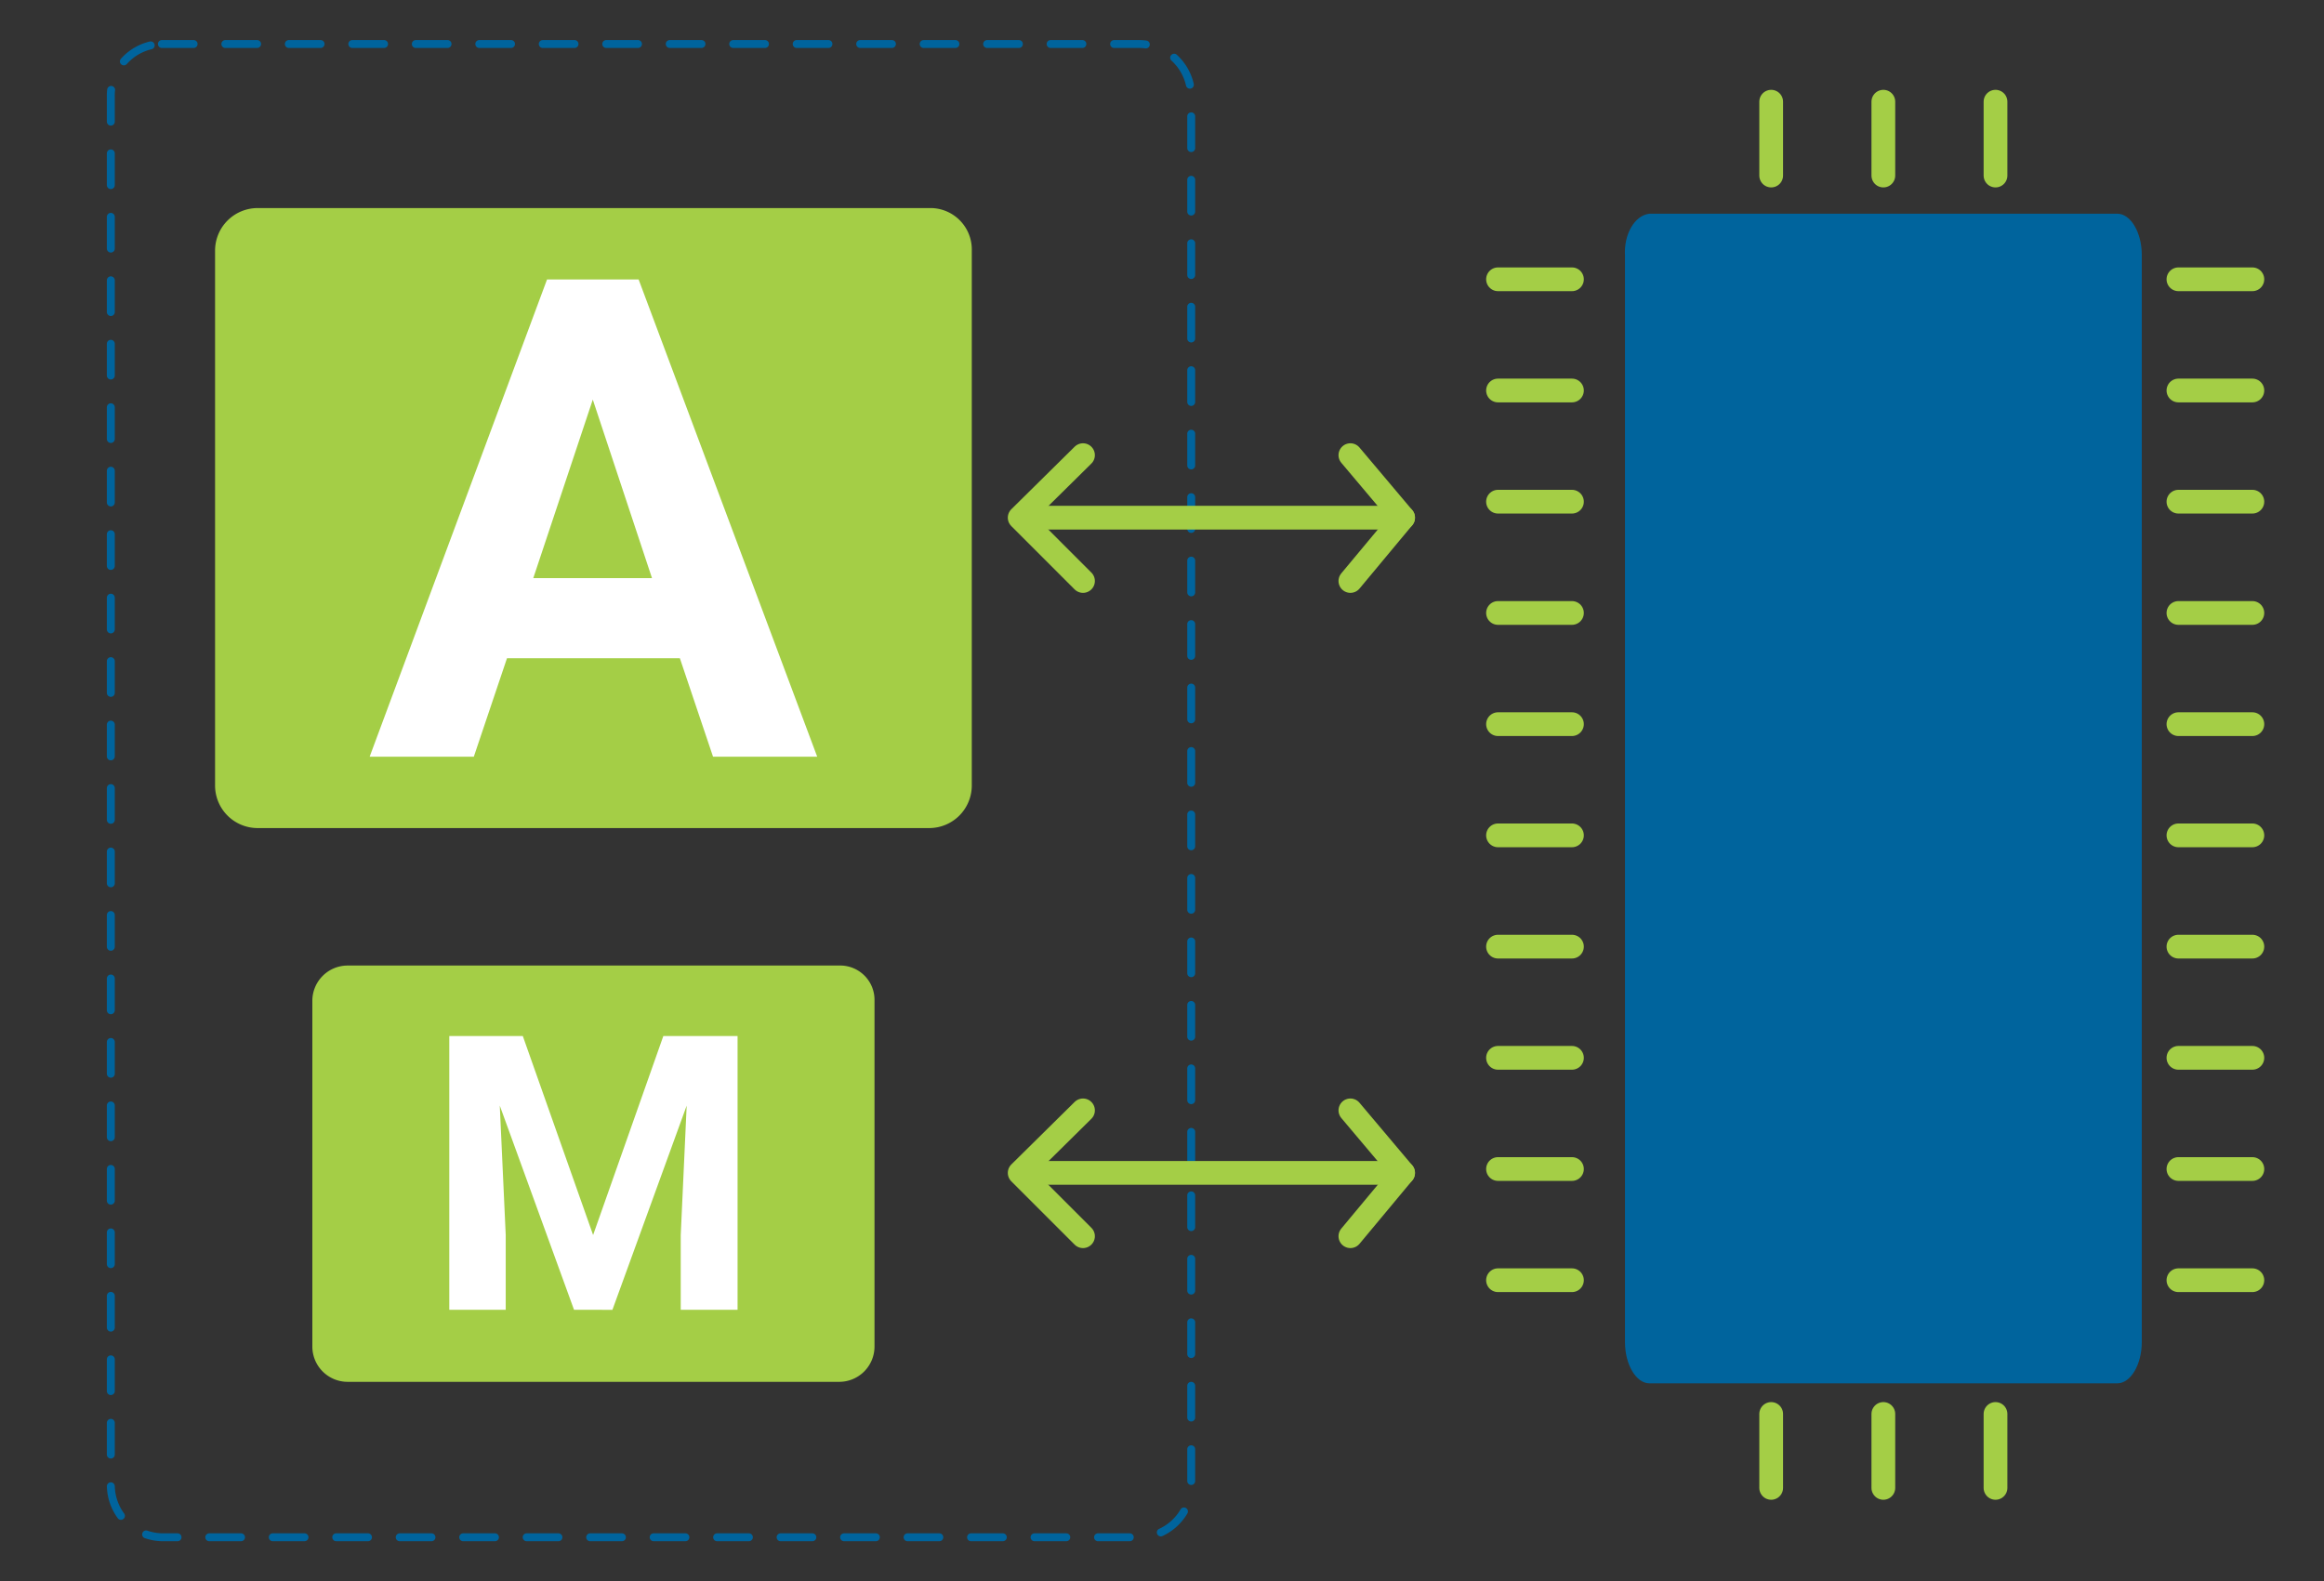
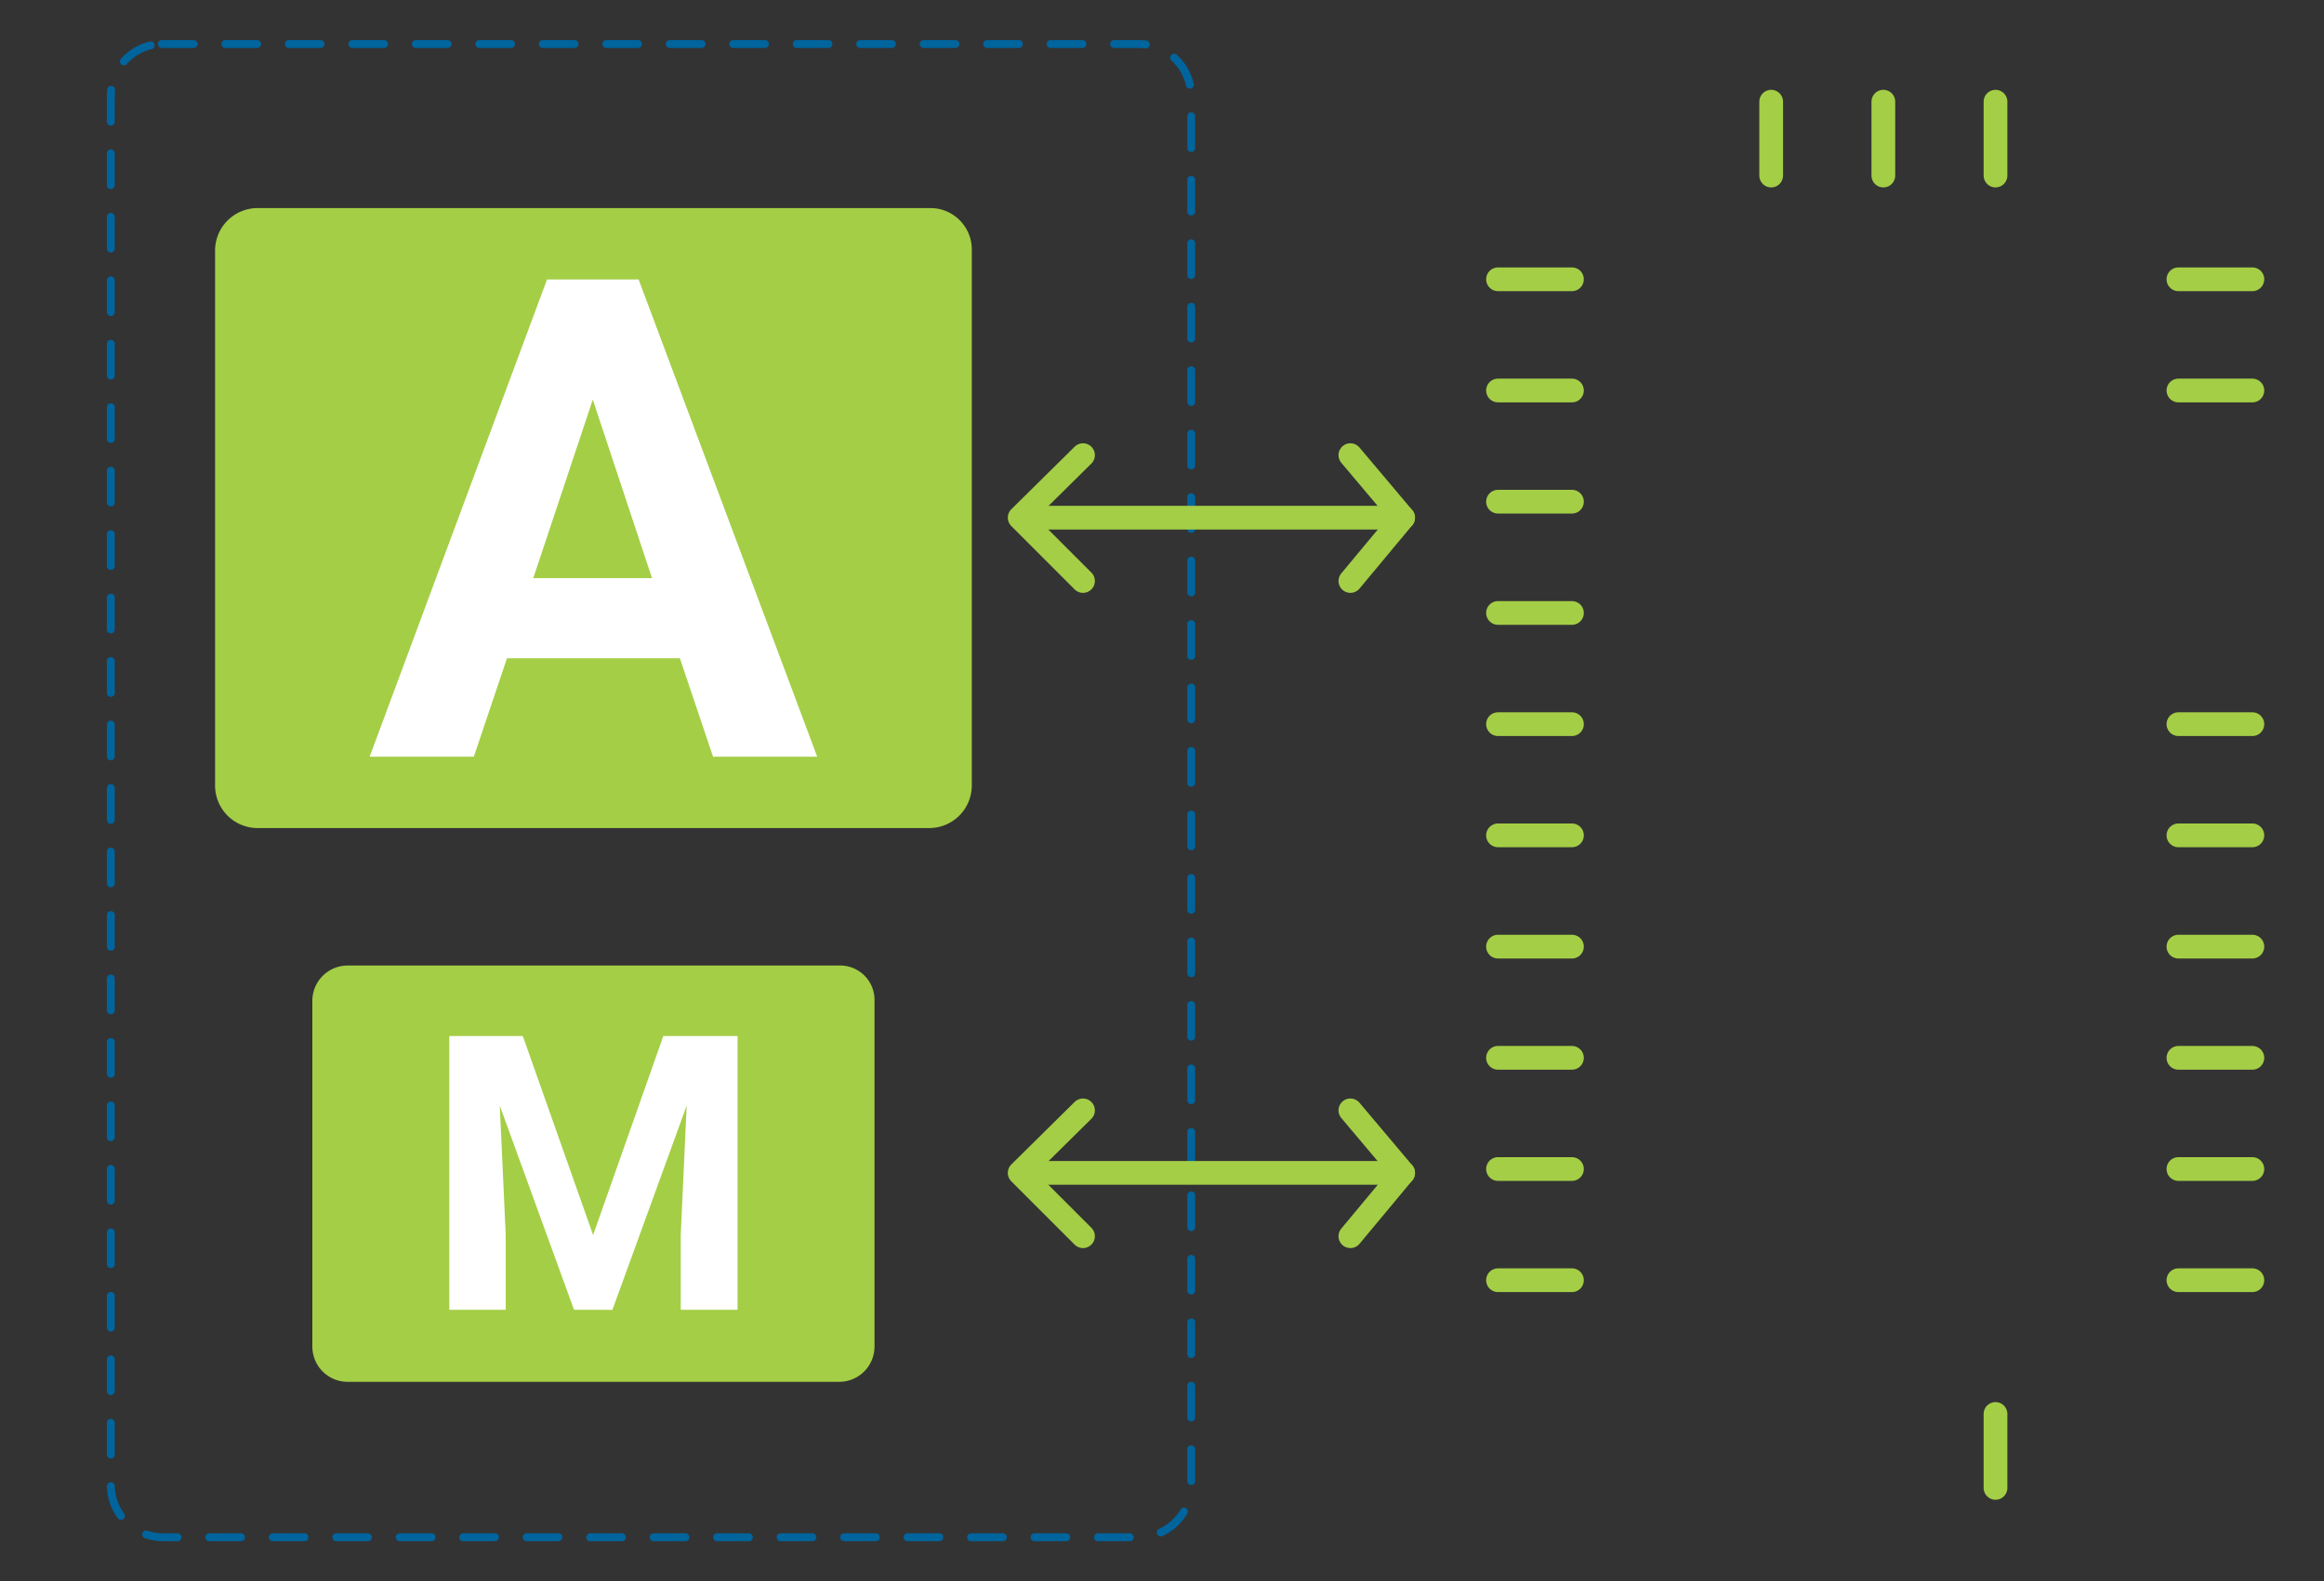
<svg xmlns="http://www.w3.org/2000/svg" id="Layer_1" data-name="Layer 1" viewBox="0 0 293.6 199.8">
  <rect x="0" y="0" width="293.6" height="199.8" fill="#333333" stroke="none" />
  <path d="M20.45,5.56H144a6.62,6.62,0,0,1,6.49,6.65V187.59a6.62,6.62,0,0,1-6.49,6.65H20.45A6.62,6.62,0,0,1,14,187.59V12.31a6.55,6.55,0,0,1,6.32-6.75Z" style="fill:none;stroke:#00649d;stroke-linecap:round;stroke-linejoin:round;stroke-dasharray:4.01,4.01" />
  <path d="M106.08,122H43.94a4.46,4.46,0,0,0-4.48,4.44v43.68a4.46,4.46,0,0,0,4.44,4.48H106a4.46,4.46,0,0,0,4.48-4.44V126.43A4.34,4.34,0,0,0,106.3,122Z" style="fill:#a4ce46" />
  <line x1="129.58" y1="148.2" x2="177.26" y2="148.2" style="fill:none;stroke:#a4ce46;stroke-linecap:round;stroke-linejoin:round;stroke-width:3px" />
  <polyline points="136.82 156.2 128.82 148.2 136.82 140.3" style="fill:none;stroke:#a4ce46;stroke-linecap:round;stroke-linejoin:round;stroke-width:3px" />
  <polyline points="170.6 140.3 177.26 148.2 170.6 156.2" style="fill:none;stroke:#a4ce46;stroke-linecap:round;stroke-linejoin:round;stroke-width:3px" />
  <line x1="129.58" y1="65.41" x2="177.26" y2="65.41" style="fill:none;stroke:#a4ce46;stroke-linecap:round;stroke-linejoin:round;stroke-width:3px" />
  <polyline points="136.82 73.41 128.82 65.41 136.82 57.51" style="fill:none;stroke:#a4ce46;stroke-linecap:round;stroke-linejoin:round;stroke-width:3px" />
  <polyline points="170.6 57.51 177.26 65.41 170.6 73.41" style="fill:none;stroke:#a4ce46;stroke-linecap:round;stroke-linejoin:round;stroke-width:3px" />
  <path d="M66.05,130.91l8.88,25.14,8.87-25.14h9.38V165.5H86v-9.45l.75-16.35-9.38,25.8H72.52l-9.38-25.8.75,16.35v9.45H56.76V130.91Z" style="fill:#fff" />
  <path d="M117.47,26.29H32.57a5.38,5.38,0,0,0-5.4,5.36V99.23a5.38,5.38,0,0,0,5.36,5.4h84.84a5.38,5.38,0,0,0,5.4-5.36V31.69a5.24,5.24,0,0,0-5.06-5.4Z" style="fill:#a4ce46" />
  <path d="M85.89,83.17H64.05L59.86,95.61H46.7l22.41-60.3H80.68l22.56,60.3H90.08ZM67.37,73.05h15L74.89,50.49Z" style="fill:#fff" />
-   <path d="M208.39,27h59.09c1.7,0,3.1,2.38,3.1,5.2V169.58c0,2.83-1.4,5.21-3.1,5.21H208.39c-1.7,0-3.1-2.38-3.1-5.21V32.31c-.16-2.7,1.21-5.07,3.05-5.3Z" style="fill:#00649d" />
  <line x1="223.76" y1="12.85" x2="223.76" y2="22.18" style="fill:none;stroke:#a4ce46;stroke-linecap:round;stroke-linejoin:round;stroke-width:3px" />
  <line x1="237.93" y1="12.85" x2="237.93" y2="22.18" style="fill:none;stroke:#a4ce46;stroke-linecap:round;stroke-linejoin:round;stroke-width:3px" />
  <line x1="252.1" y1="12.85" x2="252.1" y2="22.18" style="fill:none;stroke:#a4ce46;stroke-linecap:round;stroke-linejoin:round;stroke-width:3px" />
  <line x1="284.55" y1="35.29" x2="275.21" y2="35.29" style="fill:none;stroke:#a4ce46;stroke-linecap:round;stroke-linejoin:round;stroke-width:3px" />
  <line x1="284.55" y1="49.34" x2="275.21" y2="49.34" style="fill:none;stroke:#a4ce46;stroke-linecap:round;stroke-linejoin:round;stroke-width:3px" />
-   <line x1="284.55" y1="63.39" x2="275.21" y2="63.39" style="fill:none;stroke:#a4ce46;stroke-linecap:round;stroke-linejoin:round;stroke-width:3px" />
-   <line x1="284.55" y1="77.45" x2="275.21" y2="77.45" style="fill:none;stroke:#a4ce46;stroke-linecap:round;stroke-linejoin:round;stroke-width:3px" />
  <line x1="284.55" y1="91.5" x2="275.21" y2="91.5" style="fill:none;stroke:#a4ce46;stroke-linecap:round;stroke-linejoin:round;stroke-width:3px" />
  <line x1="284.55" y1="105.55" x2="275.21" y2="105.55" style="fill:none;stroke:#a4ce46;stroke-linecap:round;stroke-linejoin:round;stroke-width:3px" />
  <line x1="284.55" y1="119.61" x2="275.21" y2="119.61" style="fill:none;stroke:#a4ce46;stroke-linecap:round;stroke-linejoin:round;stroke-width:3px" />
  <line x1="284.55" y1="133.66" x2="275.21" y2="133.66" style="fill:none;stroke:#a4ce46;stroke-linecap:round;stroke-linejoin:round;stroke-width:3px" />
  <line x1="284.55" y1="147.71" x2="275.21" y2="147.71" style="fill:none;stroke:#a4ce46;stroke-linecap:round;stroke-linejoin:round;stroke-width:3px" />
  <line x1="284.55" y1="161.76" x2="275.21" y2="161.76" style="fill:none;stroke:#a4ce46;stroke-linecap:round;stroke-linejoin:round;stroke-width:3px" />
  <line x1="198.59" y1="35.29" x2="189.25" y2="35.29" style="fill:none;stroke:#a4ce46;stroke-linecap:round;stroke-linejoin:round;stroke-width:3px" />
  <line x1="198.59" y1="49.34" x2="189.25" y2="49.34" style="fill:none;stroke:#a4ce46;stroke-linecap:round;stroke-linejoin:round;stroke-width:3px" />
  <line x1="198.59" y1="63.39" x2="189.25" y2="63.39" style="fill:none;stroke:#a4ce46;stroke-linecap:round;stroke-linejoin:round;stroke-width:3px" />
  <line x1="198.59" y1="77.45" x2="189.25" y2="77.45" style="fill:none;stroke:#a4ce46;stroke-linecap:round;stroke-linejoin:round;stroke-width:3px" />
  <line x1="198.59" y1="91.5" x2="189.25" y2="91.5" style="fill:none;stroke:#a4ce46;stroke-linecap:round;stroke-linejoin:round;stroke-width:3px" />
  <line x1="198.59" y1="105.55" x2="189.25" y2="105.55" style="fill:none;stroke:#a4ce46;stroke-linecap:round;stroke-linejoin:round;stroke-width:3px" />
  <line x1="198.59" y1="119.61" x2="189.25" y2="119.61" style="fill:none;stroke:#a4ce46;stroke-linecap:round;stroke-linejoin:round;stroke-width:3px" />
  <line x1="198.59" y1="133.66" x2="189.25" y2="133.66" style="fill:none;stroke:#a4ce46;stroke-linecap:round;stroke-linejoin:round;stroke-width:3px" />
  <line x1="198.59" y1="147.71" x2="189.25" y2="147.71" style="fill:none;stroke:#a4ce46;stroke-linecap:round;stroke-linejoin:round;stroke-width:3px" />
  <line x1="198.59" y1="161.76" x2="189.25" y2="161.76" style="fill:none;stroke:#a4ce46;stroke-linecap:round;stroke-linejoin:round;stroke-width:3px" />
-   <line x1="223.76" y1="178.66" x2="223.76" y2="188" style="fill:none;stroke:#a4ce46;stroke-linecap:round;stroke-linejoin:round;stroke-width:3px" />
-   <line x1="237.93" y1="178.66" x2="237.93" y2="188" style="fill:none;stroke:#a4ce46;stroke-linecap:round;stroke-linejoin:round;stroke-width:3px" />
  <line x1="252.1" y1="178.66" x2="252.1" y2="188" style="fill:none;stroke:#a4ce46;stroke-linecap:round;stroke-linejoin:round;stroke-width:3px" />
</svg>